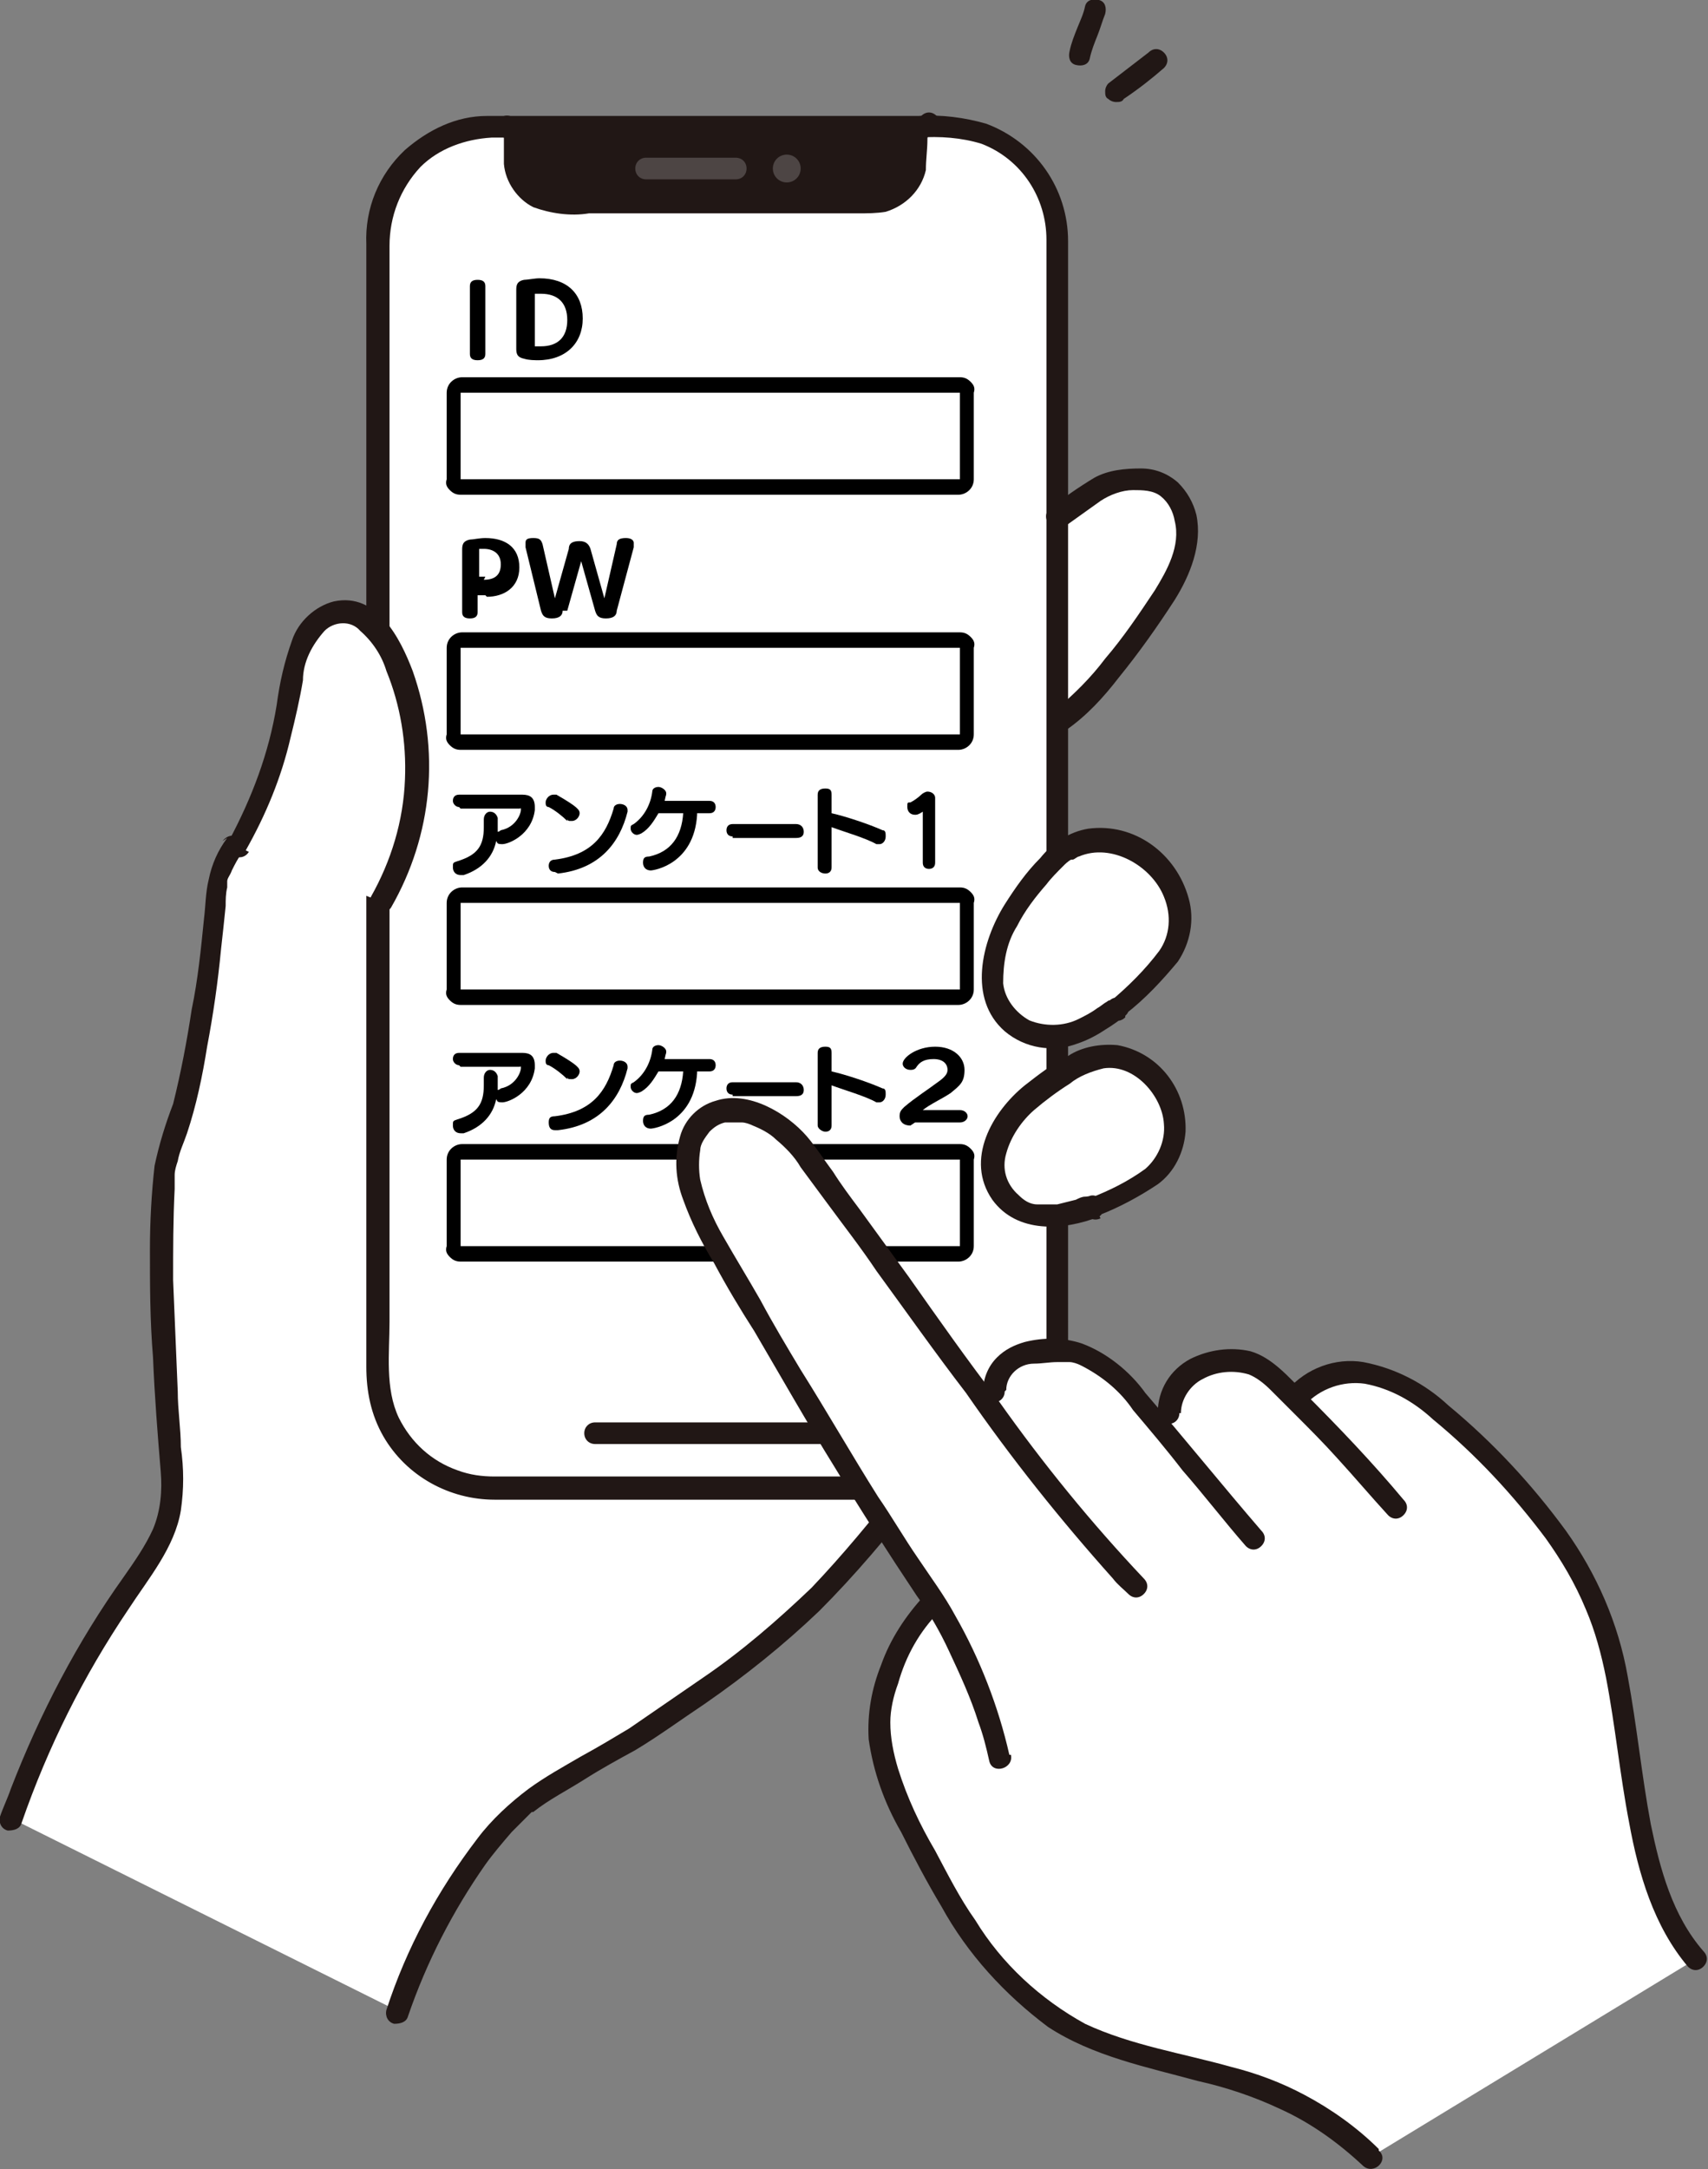
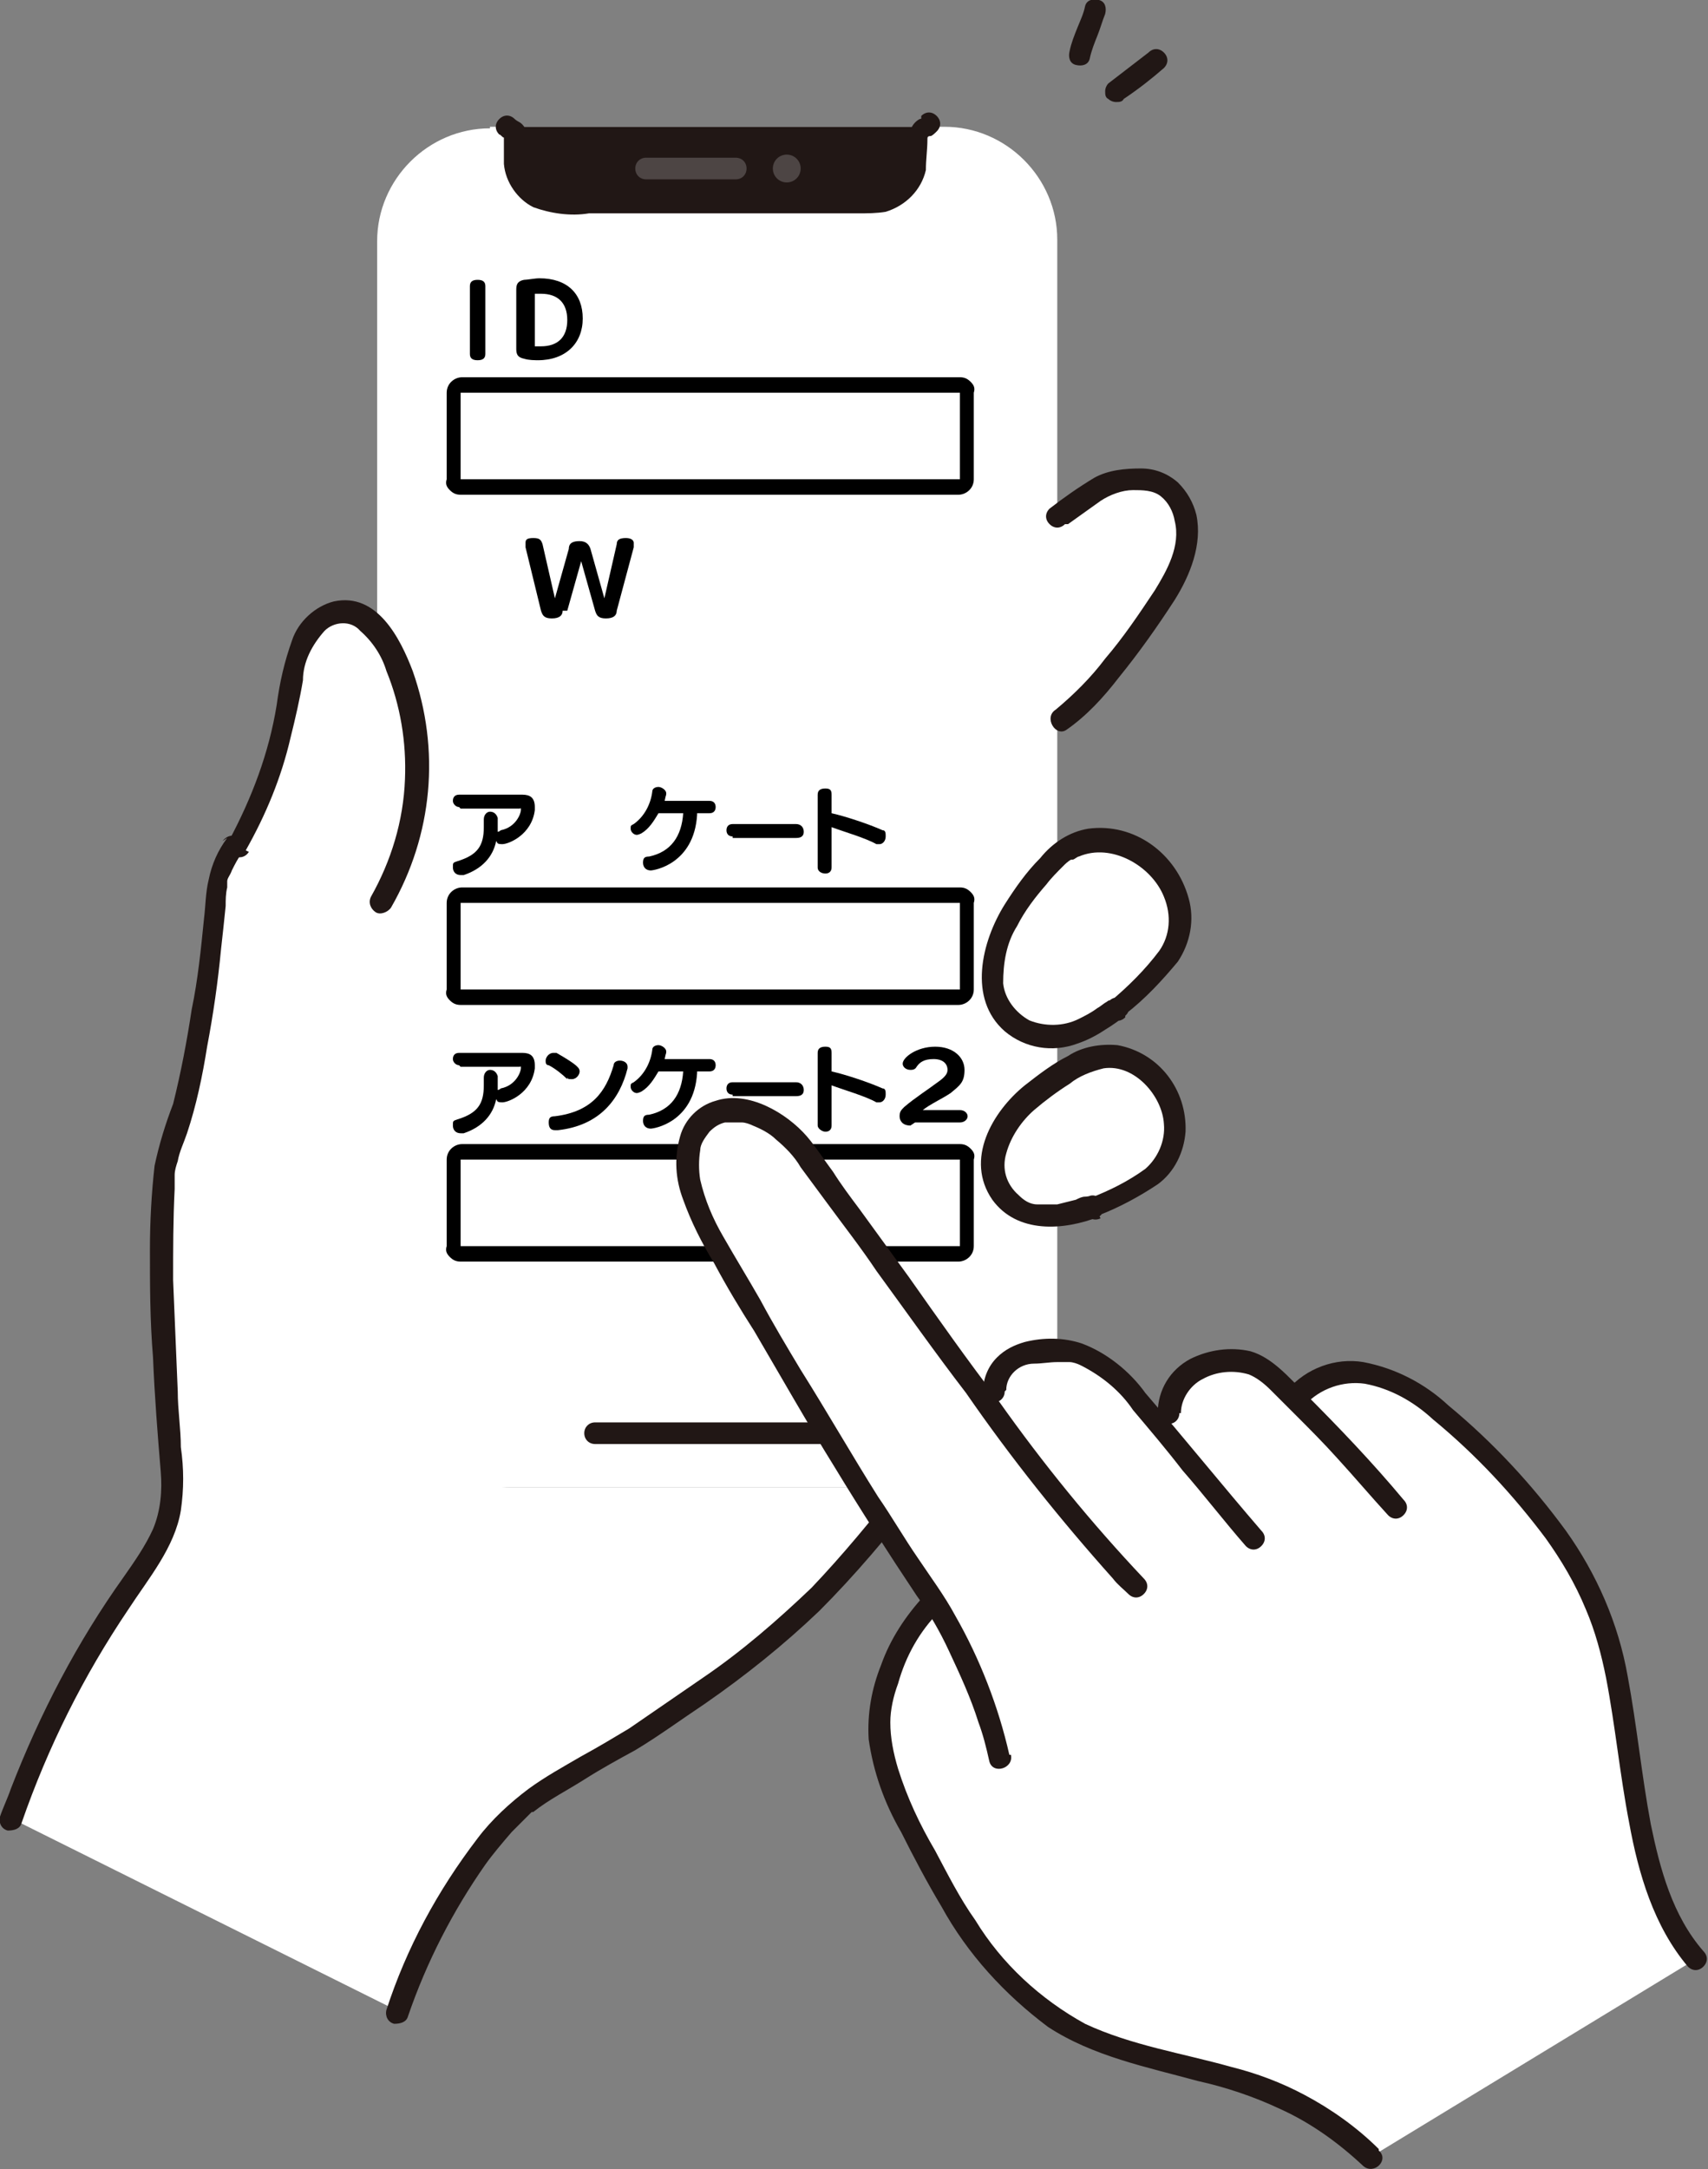
<svg xmlns="http://www.w3.org/2000/svg" id="_レイヤー_1" data-name="レイヤー_1" version="1.1" viewBox="0 0 110.5 140.3">
  <rect x="0" y="0" width="110.5" height="140.3" fill="#808080" stroke="none" />
  <defs>
    <style>
      .st0 {
        fill: #211715;
      }

      .st1 {
        fill: #fff;
      }

      .st2 {
        fill: #4d4544;
      }
    </style>
  </defs>
  <path id="_パス_565" data-name="パス_565" class="st1" d="M31.7,8.2h29.4c4,0,7.3,3.3,7.3,7.3v73.4c0,4-3.3,7.3-7.3,7.3h-29.4c-4,0-7.3-3.3-7.3-7.3V15.6c0-4,3.3-7.3,7.3-7.3Z" />
  <path d="M62.1,75v5.6H29.8v-5.6h32.3M62.1,74H29.9c-.5,0-1,.4-1,1v5.6c-.1.3,0,.5.2.7.2.2.4.3.7.3h32.2c.5,0,1-.4,1-1v-5.6c.1-.3,0-.5-.2-.7-.2-.2-.4-.3-.7-.3h0Z" />
  <path d="M62.1,25.4v5.6H29.8v-5.6h32.3M62.1,24.4H29.9c-.5,0-1,.4-1,1v5.6c-.1.3,0,.5.2.7.2.2.4.3.7.3h32.2c.5,0,1-.4,1-1v-5.6c.1-.3,0-.5-.2-.7-.2-.2-.4-.3-.7-.3h0Z" />
-   <path d="M62.1,41.9v5.6H29.8v-5.6h32.3M62.1,40.9H29.9c-.5,0-1,.4-1,1v5.6c-.1.3,0,.5.2.7.2.2.4.3.7.3h32.2c.5,0,1-.4,1-1v-5.6c.1-.3,0-.5-.2-.7-.2-.2-.4-.3-.7-.3h0Z" />
  <path d="M62.1,58.4v5.6H29.8v-5.6h32.3M62.1,57.4H29.9c-.5,0-1,.4-1,1v5.6c-.1.3,0,.5.2.7.2.2.4.3.7.3h32.2c.5,0,1-.4,1-1v-5.6c.1-.3,0-.5-.2-.7-.2-.2-.4-.3-.7-.3h0Z" />
  <circle class="st1" cx="47.8" cy="75.3" r="3.4" />
  <g>
    <path d="M31.4,22.9c0,.3-.2.4-.5.4s-.5-.1-.5-.4v-4.4c0-.3.2-.4.5-.4s.5.1.5.4v4.4Z" />
    <path d="M34.9,23.3c-.3,0-.7,0-1-.1-.5-.1-.5-.4-.5-.7v-3.7c0-.3,0-.6.5-.7.2,0,.7-.1,1-.1,1.8,0,2.8,1,2.8,2.6s-1.1,2.7-2.9,2.7ZM35,22.4c1.1,0,1.7-.6,1.7-1.7s-.6-1.7-1.7-1.7-.3,0-.4,0v3.4c.1,0,.3,0,.4,0Z" />
  </g>
  <g>
-     <path d="M31.4,38.5c-.2,0-.4,0-.5,0v1.1c0,.3-.2.4-.5.4s-.5-.1-.5-.4v-4c0-.3,0-.6.5-.7.2,0,.6-.1,1-.1,1.3,0,2.2.6,2.2,1.9s-1,1.9-2.1,1.9ZM31.3,37.5c.7,0,1.1-.3,1.1-1s-.5-1-1.1-1-.2,0-.3,0v1.8c.1,0,.3,0,.4,0Z" />
    <path d="M36.4,39.5c0,.3-.2.5-.7.5s-.6-.2-.7-.5l-1-4.1c0,0,0-.2,0-.3,0-.2.1-.3.5-.3s.5.1.6.4l.8,3.5.9-3.2c0-.4.3-.5.7-.5s.6.2.7.5l.9,3.2.8-3.5c0-.3.2-.4.6-.4s.5.2.5.3,0,.2,0,.3l-1.1,4.1c0,.3-.2.5-.7.5s-.6-.2-.7-.5l-.9-3.2-.9,3.2Z" />
  </g>
  <g>
    <path d="M29.7,52.2c-.2,0-.4-.2-.4-.4s.1-.4.4-.4h4.1c.5,0,.8.2.8.8s0,.1,0,.2c-.2,1.6-1.7,2.2-2.1,2.2s-.3-.1-.4-.2c-.2,1-.9,1.8-2.1,2.2,0,0-.1,0-.2,0-.3,0-.5-.2-.5-.5s0-.3.3-.4c1.3-.4,1.7-1,1.7-2.2s0-.3,0-.5h0c0-.3.2-.5.4-.5s.4.1.5.4c0,.1,0,.3,0,.4s0,.3,0,.5c0,0,.1,0,.2-.1,1-.2,1.3-1.1,1.3-1.3s0-.1-.1-.1h-3.8Z" />
-     <path d="M36.7,53.1c-.3-.3-.8-.7-1.2-.9-.2,0-.2-.2-.2-.3,0-.2.2-.5.5-.5s.2,0,.2,0c1.4.8,1.5,1,1.5,1.2s-.2.5-.5.5-.2,0-.3-.1ZM35.9,56.4s0,0,0,0c-.3,0-.4-.2-.4-.4s.1-.4.4-.4c2.4-.3,3.3-1.6,3.8-3.3,0-.2.2-.3.4-.3s.5.1.5.4,0,0,0,.1c-.5,2-1.8,3.7-4.5,4Z" />
    <path d="M45.1,52.7c-.2,3.2-2.8,3.6-3,3.6-.3,0-.5-.2-.5-.5s.1-.4.4-.4c1.4-.3,2.1-1.3,2.2-2.8h-1.6c-.3.5-.6,1-1.1,1.3,0,0-.2.1-.3.1-.2,0-.4-.2-.4-.4s0-.2.2-.3c.7-.5,1.1-1.3,1.2-2.1,0-.2.2-.3.4-.3s.5.2.5.4,0,0-.1.5h2.9c.3,0,.4.2.4.4s-.1.4-.4.4h-.8Z" />
    <path d="M47.4,54.1c-.3,0-.4-.2-.4-.4s.1-.4.4-.4h4.1c.3,0,.5.2.5.5s-.2.4-.5.4h-4.1Z" />
    <path d="M52.9,51.4c0-.3.2-.4.5-.4s.4.1.4.4v1.2c.9.2,2.4.7,3.3,1.1.2,0,.2.2.2.4,0,.3-.2.5-.4.5s-.1,0-.2,0c-.7-.4-2.1-.8-2.9-1.1v2.6c0,.3-.2.4-.4.4s-.5-.1-.5-.4v-4.7Z" />
-     <path d="M59.7,55.8v-3.3s0,0,0,0,0,0,0,0c-.3.2-.4.2-.5.2-.3,0-.5-.2-.5-.5s0-.3.2-.3c.2-.1.5-.3.7-.5.1-.1.3-.2.4-.2.3,0,.5.2.5.4v4.2c0,.3-.2.4-.4.4s-.4-.1-.4-.4h0Z" />
  </g>
  <g>
    <path d="M29.7,68.9c-.2,0-.4-.2-.4-.4s.1-.4.4-.4h4.1c.5,0,.8.2.8.8s0,.1,0,.2c-.2,1.6-1.7,2.2-2.1,2.2s-.3-.1-.4-.2c-.2,1-.9,1.8-2.1,2.2,0,0-.1,0-.2,0-.3,0-.5-.2-.5-.5s0-.3.3-.4c1.3-.4,1.7-1,1.7-2.2s0-.3,0-.5h0c0-.3.2-.5.4-.5s.4.1.5.4c0,.1,0,.3,0,.4s0,.3,0,.5c0,0,.1,0,.2-.1,1-.2,1.3-1.1,1.3-1.3s0-.1-.1-.1h-3.8Z" />
    <path d="M36.7,69.8c-.3-.3-.8-.7-1.2-.9-.2,0-.2-.2-.2-.3,0-.2.2-.5.5-.5s.2,0,.2,0c1.4.8,1.5,1,1.5,1.2s-.2.5-.5.5-.2,0-.3-.1ZM35.9,73.1s0,0,0,0c-.3,0-.4-.2-.4-.5s.1-.4.4-.4c2.4-.3,3.3-1.6,3.8-3.3,0-.2.2-.3.4-.3s.5.1.5.4,0,0,0,.1c-.5,2-1.8,3.7-4.5,4Z" />
    <path d="M45.1,69.4c-.2,3.2-2.8,3.6-3,3.6-.3,0-.5-.2-.5-.5s.1-.4.4-.4c1.4-.3,2.1-1.3,2.2-2.8h-1.6c-.3.5-.6,1-1.1,1.3,0,0-.2.1-.3.1-.2,0-.4-.2-.4-.4s0-.2.2-.3c.7-.5,1.1-1.3,1.2-2.1,0-.2.2-.3.4-.3s.5.2.5.4,0,0-.1.5h2.9c.3,0,.4.2.4.4s-.1.4-.4.4h-.8Z" />
    <path d="M47.4,70.8c-.3,0-.4-.2-.4-.4s.1-.4.4-.4h4.1c.3,0,.5.2.5.5s-.2.4-.5.4h-4.1Z" />
    <path d="M52.9,68.1c0-.3.2-.4.5-.4s.4.1.4.4v1.2c.9.2,2.4.7,3.3,1.1.2,0,.2.2.2.4,0,.3-.2.5-.4.5s-.1,0-.2,0c-.7-.4-2.1-.8-2.9-1.1v2.6c0,.3-.2.4-.4.4s-.5-.2-.5-.4v-4.7Z" />
    <path d="M58.9,72.8c-.5,0-.7-.3-.7-.6s.1-.4.3-.6c.7-.6,1.5-1.1,2.3-1.7.4-.3.5-.5.5-.7,0-.4-.3-.7-.9-.7s-.9.2-1.1.5c-.1.2-.3.2-.4.2-.3,0-.5-.2-.5-.4,0-.4.9-1.1,2.1-1.1s1.9.7,1.9,1.5-.3,1-.9,1.5c-.6.4-1.3.7-1.8,1.1,0,0,0,0,0,0s0,0,.1,0h2.3s0,0,0,0c.3,0,.5.2.5.4s-.2.4-.5.4h-2.9Z" />
  </g>
  <g id="_グループ_280" data-name="グループ_280">
    <path id="_パス_766" data-name="パス_766" class="st0" d="M70.5,3.8c.1-.5.3-1,.5-1.5.2-.5.3-.9.5-1.4.1-.4,0-.8-.4-.9-.4-.1-.8,0-.9.4h0c-.1.5-.3.9-.5,1.4-.2.5-.4,1-.5,1.5-.1.4,0,.8.4.9.4.1.8,0,.9-.4Z" />
    <path id="_パス_767" data-name="パス_767" class="st0" d="M72.7,6.4c.9-.6,1.8-1.3,2.6-2,.3-.3.3-.7,0-1-.3-.3-.7-.3-1,0-.9.7-1.7,1.3-2.6,2-.1.1-.2.3-.2.5,0,.2,0,.4.2.5.1.1.3.2.5.2.2,0,.4,0,.5-.2h0Z" />
  </g>
  <g id="_グループ_279" data-name="グループ_279">
    <g id="_グループ_278" data-name="グループ_278">
      <path id="_パス_562" data-name="パス_562" class="st1" d="M.7,117.6c1.8-5.3,4.4-10.3,7.6-14.9,1.2-1.7,2.4-3.4,2.8-5.4.1-1.1.1-2.2,0-3.3-.6-8-.9-17.5.1-20.1,1.7-4.1,2.6-12.4,3-16.7.2-.9.6-1.8,1.1-2.7.2-.3.4-.6.5-.9,1.4-3,2.4-6.2,3-9.4.1-1,.4-2,.8-3,.4-1,1.3-1.6,2.4-1.8,1.6,0,2.7,1.4,3.4,2.9,2.3,5.1,2,11.1-.8,15.9v31.6c0,0,3,6.4,8.4,6.4s25.9,0,25.9,0c-5.2,6.7-8.3,9.8-17.7,16-1.3.8-6,3.4-7.1,4.4-3.9,3.3-6.6,8.7-8.3,13.5L.7,117.6Z" />
      <path id="_パス_563" data-name="パス_563" class="st1" d="M67.9,33.4c.8-.7,1.7-1.3,2.6-1.8,1-.6,2.2-.8,3.3-.5,1.5.4,2.5,1.8,2.4,3.4-.1,1.5-.7,3-1.6,4.2-2.1,3.2-4.8,6.6-6.6,7.8" />
      <path id="_パス_564" data-name="パス_564" class="st0" d="M69.1,33.9c.7-.5,1.4-1,2.1-1.5.6-.4,1.4-.7,2.1-.7.6,0,1.3,0,1.8.4.5.4.8,1,.9,1.6.4,1.6-.5,3.2-1.3,4.5-1,1.5-2,3-3.2,4.4-.9,1.2-2,2.3-3.2,3.3-.8.5,0,1.8.7,1.3,1.3-.9,2.4-2.1,3.4-3.4,1.3-1.6,2.5-3.3,3.6-5,1-1.6,1.8-3.6,1.4-5.5-.2-.8-.6-1.5-1.2-2.1-.7-.6-1.5-.9-2.4-.9-1,0-2.1.1-3,.6-1,.6-2,1.3-2.9,2-.3.3-.3.7,0,1,.3.3.7.3,1,0h0Z" />
      <path id="_パス_566" data-name="パス_566" class="st0" d="M60.1,8.2c-.4.2-.7.6-.8,1v1.1c0,1.6-1.3,3-3,3-2.8,0-7.1,0-10,0s-7.1,0-10,0c-1.6,0-3-1.3-3-3v-1.1c0-.4-.3-.8-.7-1" />
      <path id="_パス_567" data-name="パス_567" class="st0" d="M59.6,7.7c.3-.2,0,0-.1,0-.2.1-.4.3-.5.5-.3.5-.4,1.1-.3,1.6,0,.5,0,1-.2,1.5-.2.4-.5.8-.9,1-.4.2-.9.3-1.4.3h-5.6c-2.4,0-4.8,0-7.2,0h-3.9s-1.8,0-1.8,0c-.5,0-1,0-1.5,0-1.1-.2-1.9-1.1-1.9-2.1,0-.7,0-1.4-.2-2-.1-.2-.3-.5-.5-.6,0,0-.2-.1-.3-.2,0,0-.2-.2,0,0-.3-.3-.7-.3-1,0-.3.3-.3.7,0,1,.1,0,.2.2.3.2,0,0,0,0,0,0,0,0,0,0,0,.1,0,0,0,.2,0,0,0,.2,0,.5,0,.7,0,.3,0,.6,0,.9.1,1.2.9,2.3,1.9,2.8,1.1.4,2.4.6,3.6.4h4c2.5,0,5,0,7.5,0h4s1.9,0,1.9,0c.6,0,1.2,0,1.8-.1,1.3-.4,2.3-1.4,2.6-2.7,0-.7.1-1.3.1-2,0-.1,0-.2.2-.2.1,0,.3-.2.4-.3.3-.3.3-.7,0-1-.3-.3-.7-.3-1,0h0Z" />
-       <path id="_パス_568" data-name="パス_568" class="st0" d="M61.1,95.5h-29.1c-.8,0-1.6-.1-2.4-.4-1.7-.6-3-1.8-3.8-3.4-.9-1.9-.6-4.2-.6-6.2V15.9c0-1.9.7-3.7,2-5.1,1.2-1.2,2.9-1.8,4.6-1.9h27.6c1.4-.1,2.8,0,4.1.4,2.6,1,4.2,3.5,4.2,6.2v68.8c0,1.5,0,3.1,0,4.6-.1,3.6-3,6.4-6.6,6.5-.4,0-.7.3-.7.7,0,.4.3.7.7.7,4.1,0,7.5-3.1,8-7.1,0-.7,0-1.3,0-2V20.9c0-1.8,0-3.5,0-5.3,0-3.4-2.1-6.4-5.3-7.6-1.4-.4-2.9-.6-4.4-.5h-27c-.3,0-.6,0-.9,0-2,0-3.8.9-5.3,2.2-1.7,1.6-2.6,3.8-2.5,6.1v72.6c0,1.6.3,3.1,1.1,4.5,1.5,2.6,4.3,4.1,7.2,4.1h29.1c.4,0,.7-.4.7-.8,0-.4-.3-.7-.7-.7Z" />
      <path id="_パス_569" data-name="パス_569" class="st0" d="M38.5,93.4h15.7c.4,0,.7-.3.7-.7s-.3-.7-.7-.7h-15.7c-.4,0-.7.3-.7.7s.3.7.7.7Z" />
      <path id="_パス_570" data-name="パス_570" class="st2" d="M41.8,11.6h5.8c.4,0,.7-.3.7-.7,0-.4-.3-.7-.7-.7h-5.8c-.4,0-.7.3-.7.7,0,.4.3.7.7.7Z" />
      <path id="_パス_571" data-name="パス_571" class="st2" d="M50.9,11.8c.5,0,.9-.4.9-.9s-.4-.9-.9-.9-.9.4-.9.9.4.9.9.9Z" />
      <path id="_パス_572" data-name="パス_572" class="st1" d="M15.3,54.6c.2-.3.4-.6.5-.9,1.4-3,2.4-6.2,3-9.4.1-1,.4-2,.8-3,.4-1,1.3-1.6,2.4-1.8,1.6,0,2.7,1.4,3.4,2.9,2.3,5.1,2,11.1-.8,15.9" />
      <path id="_パス_573" data-name="パス_573" class="st0" d="M15.9,55c1.3-2.3,2.3-4.7,2.9-7.3.3-1.2.6-2.5.8-3.7,0-1.2.6-2.3,1.4-3.2.6-.6,1.7-.7,2.3,0,.8.7,1.4,1.6,1.7,2.6.9,2.2,1.3,4.6,1.2,7-.1,2.7-.9,5.3-2.2,7.6-.2.4,0,.8.3,1,.3.2.8,0,1-.3,2.7-4.7,3.2-10.2,1.4-15.3-.8-2.1-2.3-5.1-5.1-4.5-1.2.3-2.3,1.3-2.7,2.5-.5,1.4-.8,2.7-1,4.2-.5,3.1-1.6,6-3.1,8.8-.5.8.8,1.5,1.3.7h0Z" />
      <path id="_パス_574" data-name="パス_574" class="st0" d="M14.7,54.2c-.6.8-1,1.7-1.2,2.7-.2.8-.2,1.7-.3,2.5-.2,2-.4,4-.8,5.9-.3,2-.7,4.1-1.2,6.1-.5,1.3-.9,2.6-1.2,4-.2,1.8-.3,3.6-.3,5.4,0,2.3,0,4.6.2,7,.1,2.5.3,5,.5,7.4.1,1.2,0,2.5-.5,3.7-.5,1.1-1.2,2.1-1.9,3.1-3,4.2-5.4,8.8-7.3,13.7-.2.6-.5,1.2-.7,1.8-.1.4.1.8.5.9.4,0,.8-.1.9-.5,1.7-4.9,4-9.5,6.9-13.8,1.3-2,3-4,3.4-6.4.2-1.4.2-2.7,0-4.1,0-1.2-.2-2.4-.2-3.6-.1-2.4-.2-4.8-.3-7.2,0-2,0-3.9.1-5.9,0-.2,0-.4,0-.5,0,0,0-.2,0-.3,0,0,0,0,0-.1,0-.2,0,0,0,0,0-.3.1-.6.2-.9.1-.6.4-1.2.6-1.8.6-1.8,1-3.7,1.3-5.6.4-2.1.7-4.2.9-6.3.1-.9.2-1.8.3-2.8,0-.4,0-.8.1-1.2,0,.1,0,0,0-.1,0-.1,0-.2,0-.3,0-.2.2-.4.3-.7.2-.4.4-.8.7-1.2.5-.8-.7-1.5-1.3-.7h0Z" />
      <path id="_パス_575" data-name="パス_575" class="st0" d="M26.4,130.4c1.2-3.5,2.9-6.8,5-9.8.5-.7,1.1-1.4,1.7-2.1.3-.3.6-.6.9-.9.1-.1.3-.3.4-.4,0,0,0,0,.1,0,.1-.1,0,0,0,0,1-.8,2.2-1.4,3.3-2.1s2.2-1.3,3.3-1.9c1.5-.9,3-2,4.5-3,2.6-1.8,5.1-3.8,7.4-6,2.3-2.3,4.5-4.9,6.5-7.5.2-.3,0-.8-.3-1-.3-.2-.8,0-1,.3-1.8,2.3-3.7,4.6-5.7,6.7-2.2,2.1-4.5,4.1-7,5.8-1.6,1.1-3.2,2.2-4.8,3.3-1,.6-2,1.2-3.1,1.8-1.2.7-2.3,1.3-3.4,2.1-1.2.9-2.4,2-3.3,3.2-2.6,3.4-4.6,7.1-5.9,11.1-.1.4.1.8.5.9.4,0,.8-.1.9-.5h0Z" />
      <path id="_パス_576" data-name="パス_576" class="st1" d="M72.3,65l1.3-1.2c1.1-.8,1.9-1.9,2.5-3.2.6-2-.1-4.1-1.7-5.3-1.6-1.2-3.7-1.7-5.3-.6-1.2,1-2.3,2.3-3.2,3.6-.9,1.2-1.4,2.7-1.6,4.2-.2,1.4.5,2.9,1.7,3.7,1.3.8,2.9.8,4.3.1.7-.4,1.5-.8,2.1-1.3h0Z" />
      <path id="_パス_577" data-name="パス_577" class="st0" d="M72.8,65.6c1.3-1,2.4-2.2,3.4-3.4.8-1.2,1.1-2.7.7-4.1-.8-2.9-3.5-4.9-6.5-4.5-1.2.2-2.3.9-3.1,1.9-.9.9-1.6,1.9-2.3,3-1.5,2.4-2.4,6.1,0,8.2,1.3,1.1,3.1,1.4,4.7.8.6-.2,1.2-.5,1.8-.9.5-.3.9-.6,1.3-.9.7-.6-.3-1.6-1-1-.1.1.1,0,0,0,0,0-.1,0-.2.1-.2.1-.4.3-.6.4-.4.3-.8.5-1.2.7-1,.5-2.2.5-3.2.1-.9-.5-1.6-1.4-1.7-2.4,0-1.3.2-2.6.9-3.7.5-1,1.2-1.9,1.9-2.7.3-.4.7-.8,1.1-1.2.1-.1.3-.3.5-.4,0,0,.1,0,0,0,0,0,0,0,.1,0,.1,0,.3-.2.4-.2,2.1-.9,4.7.6,5.5,2.6.5,1.2.4,2.5-.3,3.5-.9,1.2-2,2.3-3.2,3.3-.7.6.3,1.7,1,1Z" />
      <path id="_パス_578" data-name="パス_578" class="st1" d="M70.7,77.9l1.5-.7c1.1-.4,2.2-1.1,3-2,1-1.5,1-3.5,0-5-.9-1.5-2.7-2.3-4.4-2-1.3.6-2.6,1.3-3.7,2.2-1.1.8-1.9,1.9-2.5,3.1-.5,1.2-.4,2.6.4,3.6.9,1,2.3,1.5,3.6,1.3.7-.1,1.5-.3,2.2-.6Z" />
      <path id="_パス_579" data-name="パス_579" class="st0" d="M71.1,78.6c1.3-.5,2.6-1.2,3.8-2,1.1-.8,1.7-2.1,1.8-3.4.1-2.7-1.7-5.1-4.4-5.6-1.1-.1-2.3.1-3.2.7-1,.5-1.9,1.2-2.8,1.9-2.1,1.7-3.9,4.8-2.1,7.4,1.6,2.2,4.6,2,6.9,1.1.3-.2.5-.7.3-1-.2-.3-.7-.5-1-.3.3-.1,0,0-.2,0-.2,0-.4.1-.6.2-.4.1-.8.2-1.2.3-.4,0-.9,0-1.3,0-.5,0-.9-.3-1.2-.6-.8-.7-1.1-1.7-.8-2.7.3-1.1,1-2.1,1.8-2.8.7-.6,1.5-1.2,2.3-1.7.6-.5,1.4-.8,2.2-1,2-.3,3.8,1.8,3.9,3.6.1,1.1-.4,2.2-1.2,2.9-1.1.8-2.3,1.4-3.6,1.9-.3.2-.5.7-.3,1,.2.3.6.5,1,.3Z" />
    </g>
    <g id="_グループ_277" data-name="グループ_277">
      <path id="_パス_580" data-name="パス_580" class="st1" d="M88.7,139.5c-6-5.7-11.5-5.2-17.7-7.6-5.7-2.2-8.9-7.5-11.7-12.9-1.2-2.2-2.3-4.5-2.5-7,0-3.1,1.3-6.1,3.4-8.3l.2-.2c-4.8-7.1-8.1-12.9-13.1-21.4-1.2-1.8-2.1-3.8-2.7-5.9-.5-2.9.6-4.3,2.4-4.6,2,0,4,1,5.1,2.7,4.8,6.4,8.9,12.2,12.5,17-.9-4.1,2.8-4.3,4.7-4,1.5.3,2.9,1.2,3.8,2.4.9,1.1,1.8,2.1,2.7,3.2-.6-2.8.5-4.3,2.6-4.9,1.3-.4,2.7-.1,3.8.7.6.6,1.1,1.1,1.7,1.6,1.4-1.5,3.6-2.1,5.5-1.4,1.9.7,3.6,1.8,5,3.3,4,3.6,7.7,7.8,9.5,12.9,2.2,6.7,1.4,16.2,6,21.5" />
      <path id="_パス_581" data-name="パス_581" class="st0" d="M65.3,113.5c-.7-3.1-1.9-6.2-3.5-9-.7-1.3-1.6-2.5-2.4-3.7-.9-1.3-1.7-2.7-2.6-4-1.7-2.7-3.3-5.5-5-8.2-.9-1.5-1.8-3-2.6-4.5-.8-1.4-1.6-2.7-2.4-4.1-.7-1.2-1.2-2.4-1.5-3.7-.1-.6-.1-1.3,0-1.9,0-.4.3-.8.6-1.2.3-.3.6-.5,1-.6.1,0,.2,0,.3,0,0,0-.2,0,0,0,.1,0,.3,0,.4,0h.1c.1,0-.2,0,0,0,0,0,.2,0,.3,0,.2,0,.5.1.7.2.5.2,1.1.5,1.5.9.6.5,1.2,1.1,1.6,1.8.6.8,1.1,1.5,1.7,2.3,1.1,1.5,2.2,2.9,3.2,4.4,1.9,2.6,3.8,5.3,5.8,7.9,2.9,4.2,6.1,8.2,9.5,12,.3.4.7.7,1,1,.3.3.7.3,1,0s.3-.7,0-1h0c-3.4-3.6-6.5-7.4-9.4-11.5-2-2.6-3.9-5.3-5.8-8-1.1-1.5-2.1-2.9-3.2-4.4-.6-.8-1.2-1.6-1.7-2.4-.6-.8-1.1-1.6-1.7-2.3-1.3-1.5-3.8-3-5.9-2.3-1.1.3-2,1.2-2.3,2.3-.4,1.4-.3,2.8.2,4.1.5,1.4,1.2,2.8,2,4.1.8,1.5,1.7,3,2.6,4.4,1.7,2.9,3.4,5.9,5.2,8.8,1.7,2.8,3.5,5.6,5.3,8.3.8,1.1,1.5,2.3,2.1,3.6.7,1.5,1.4,3,1.9,4.6.3.8.5,1.6.7,2.5.2.9,1.6.5,1.4-.4h0Z" />
      <path id="_パス_582" data-name="パス_582" class="st0" d="M65.1,89.9c0-.9.8-1.7,1.8-1.7.5,0,1-.1,1.5-.1.2,0,.4,0,.6,0-.2,0,0,0,0,0,0,0,.2,0,.2,0,.2,0,.5.1.7.2,1.4.7,2.6,1.7,3.4,2.9,1.1,1.3,2.2,2.6,3.2,3.9,1.4,1.6,2.7,3.3,4.1,4.9.3.3.7.3,1,0,.3-.3.3-.7,0-1-2.5-2.9-5-6-7.5-8.9-1-1.4-2.5-2.6-4.1-3.2-1.2-.4-2.5-.4-3.7-.1-.7.2-1.3.5-1.8,1-.6.6-.9,1.4-.9,2.2,0,.4.3.7.7.7.4,0,.7-.3.7-.7Z" />
      <path id="_パス_583" data-name="パス_583" class="st0" d="M76.4,91.4c0-.9.6-1.8,1.4-2.2.9-.5,2-.6,3-.3.5.2,1,.6,1.4,1,.5.5,1,1,1.5,1.5,1,1,1.9,1.9,2.8,2.9,1.1,1.2,2.2,2.5,3.3,3.7.3.3.7.3,1,0,.3-.3.3-.7,0-1-2-2.4-4.2-4.7-6.4-6.9-1-1-2.1-2.3-3.5-2.7-1.3-.3-2.7-.1-3.9.5-1.3.7-2.1,2-2.1,3.5,0,.4.3.7.7.7.4,0,.7-.3.7-.7h0Z" />
      <path id="_パス_584" data-name="パス_584" class="st0" d="M84.4,90.9c1-1.1,2.5-1.6,3.9-1.4,1.6.3,3.1,1.1,4.4,2.3,2.8,2.3,5.2,4.9,7.3,7.7,1,1.4,1.9,2.9,2.6,4.6.6,1.4,1,2.9,1.3,4.4.6,3.1.9,6.3,1.5,9.4.6,3.3,1.6,6.7,3.8,9.3.3.3.7.3,1,0,.3-.3.3-.7,0-1-2-2.3-2.8-5.3-3.4-8.2-.6-3.2-.9-6.4-1.5-9.6-.6-3.4-2-6.6-4-9.4-2.2-3-4.7-5.7-7.6-8.1-1.5-1.4-3.4-2.4-5.5-2.8-1.8-.3-3.7.4-4.9,1.8-.3.3-.3.7,0,1,.3.3.7.3,1,0h0Z" />
      <path id="_パス_585" data-name="パス_585" class="st0" d="M89.2,139c-1.4-1.4-3.1-2.6-4.8-3.5-1.5-.8-3.1-1.4-4.7-1.8-3.2-.9-6.5-1.4-9.5-2.8-2.9-1.6-5.4-3.9-7.1-6.7-1-1.4-1.8-3-2.6-4.5-1-1.7-1.8-3.4-2.4-5.3-.3-1-.5-2-.5-3,0-.8.2-1.7.5-2.5.5-1.8,1.4-3.4,2.7-4.7.7-.7-.4-1.7-1-1-1.2,1.3-2.2,2.8-2.8,4.5-.6,1.5-.9,3.1-.8,4.8.3,2.1,1,4.1,2.1,6,.8,1.6,1.7,3.3,2.6,4.8,1.7,3.1,4.1,5.7,6.9,7.8,2.9,1.9,6.4,2.6,9.7,3.5,1.8.4,3.6,1,5.3,1.8,2,.9,3.8,2.2,5.4,3.7.7.6,1.7-.4,1-1h0Z" />
    </g>
  </g>
</svg>